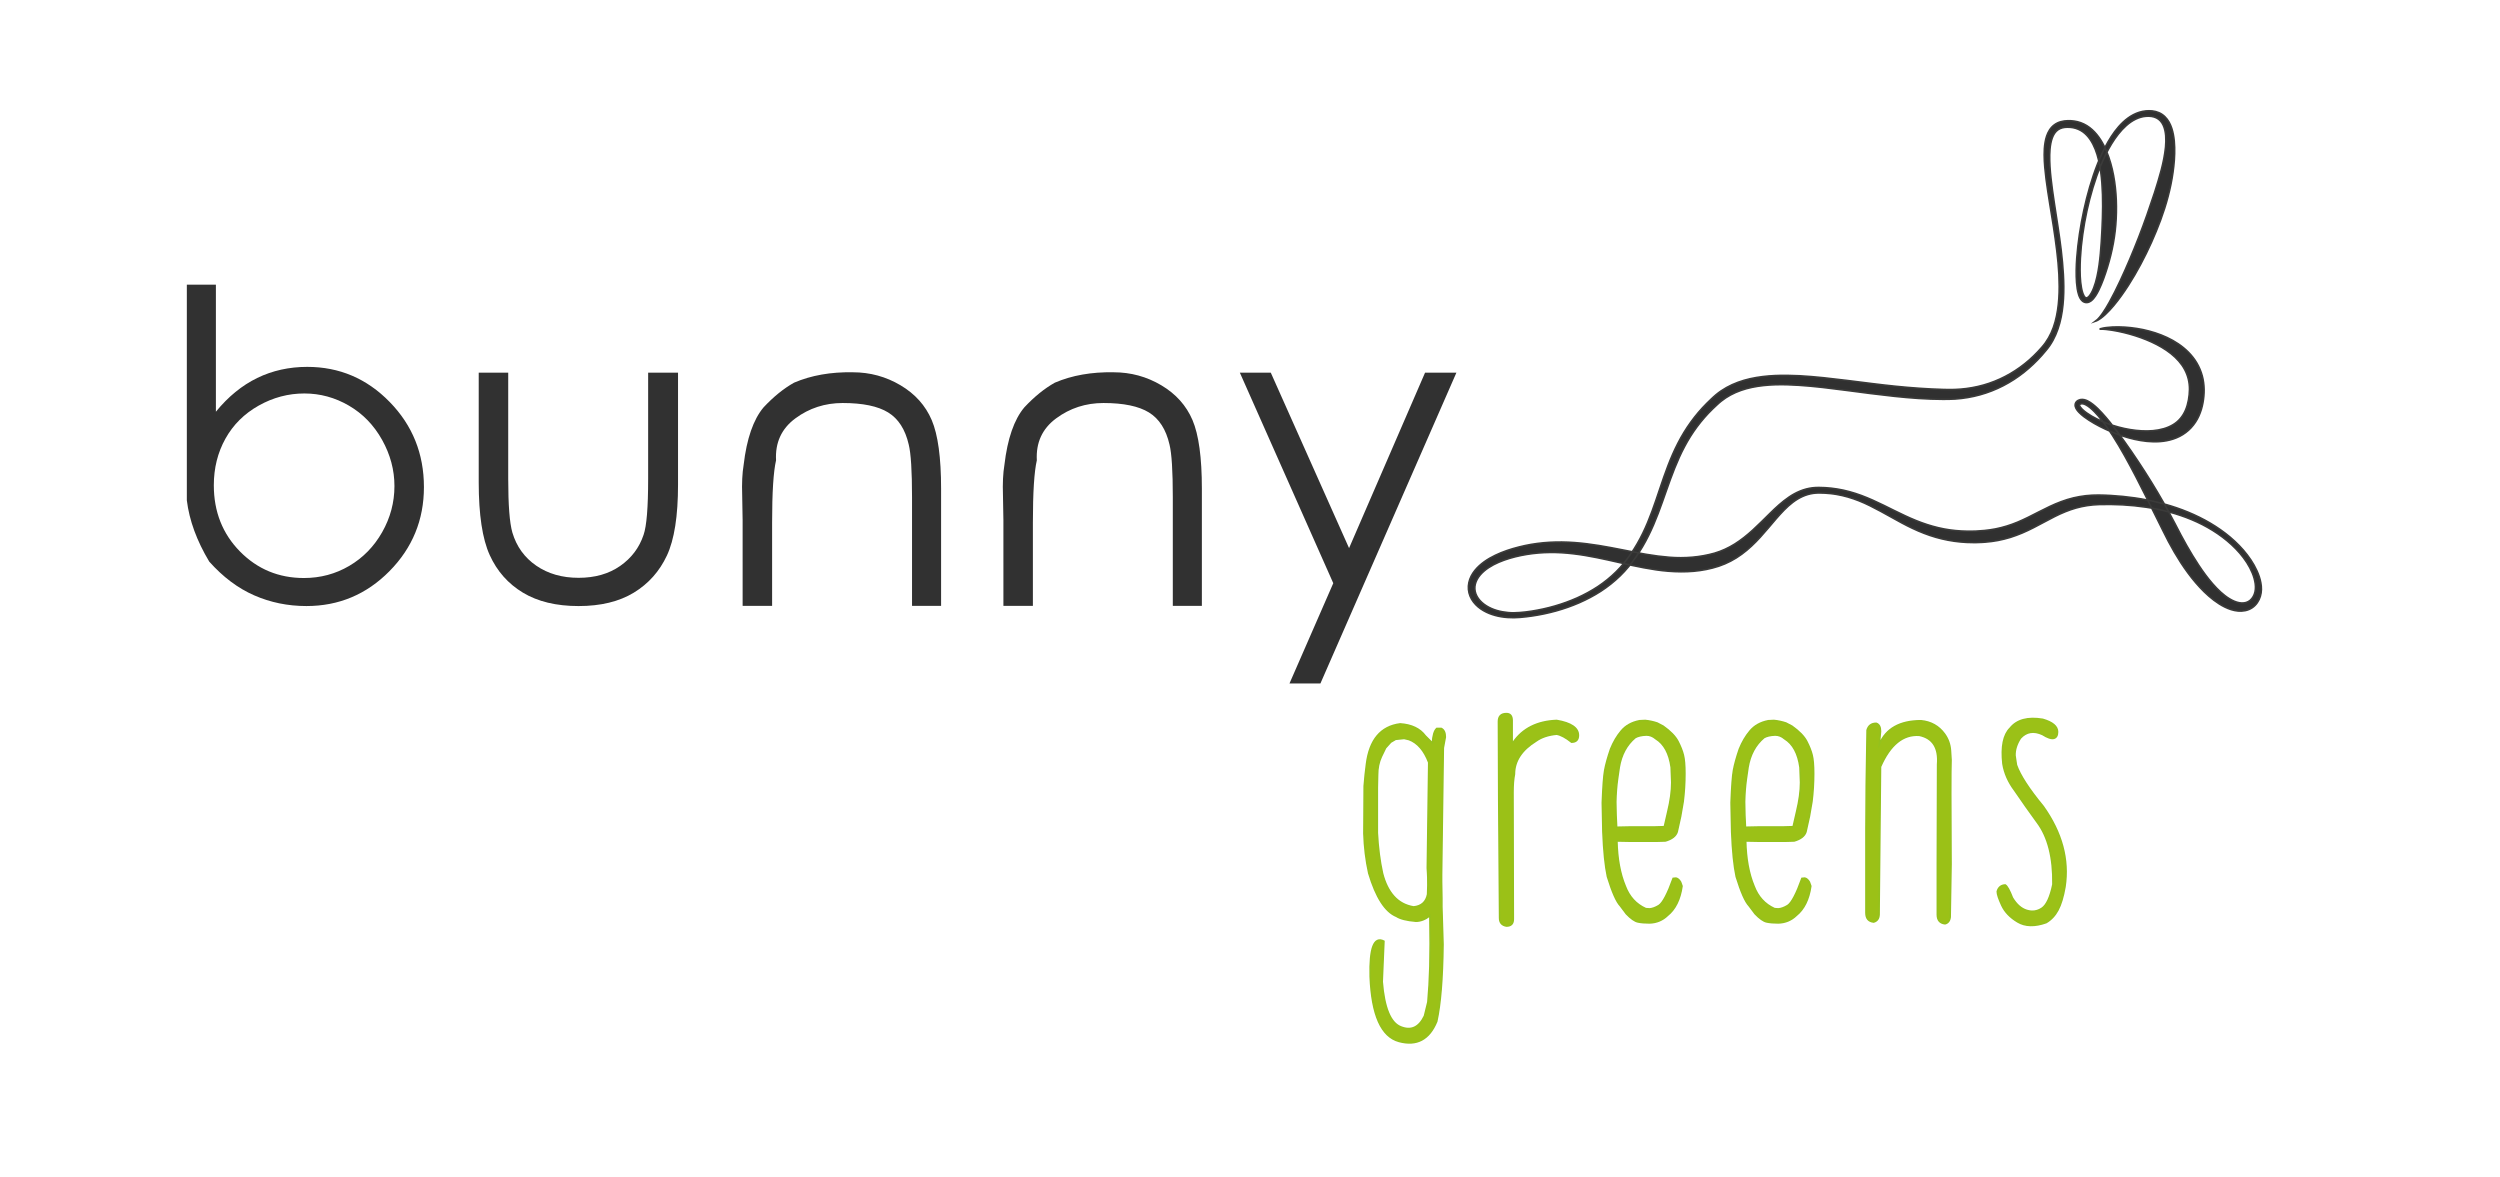
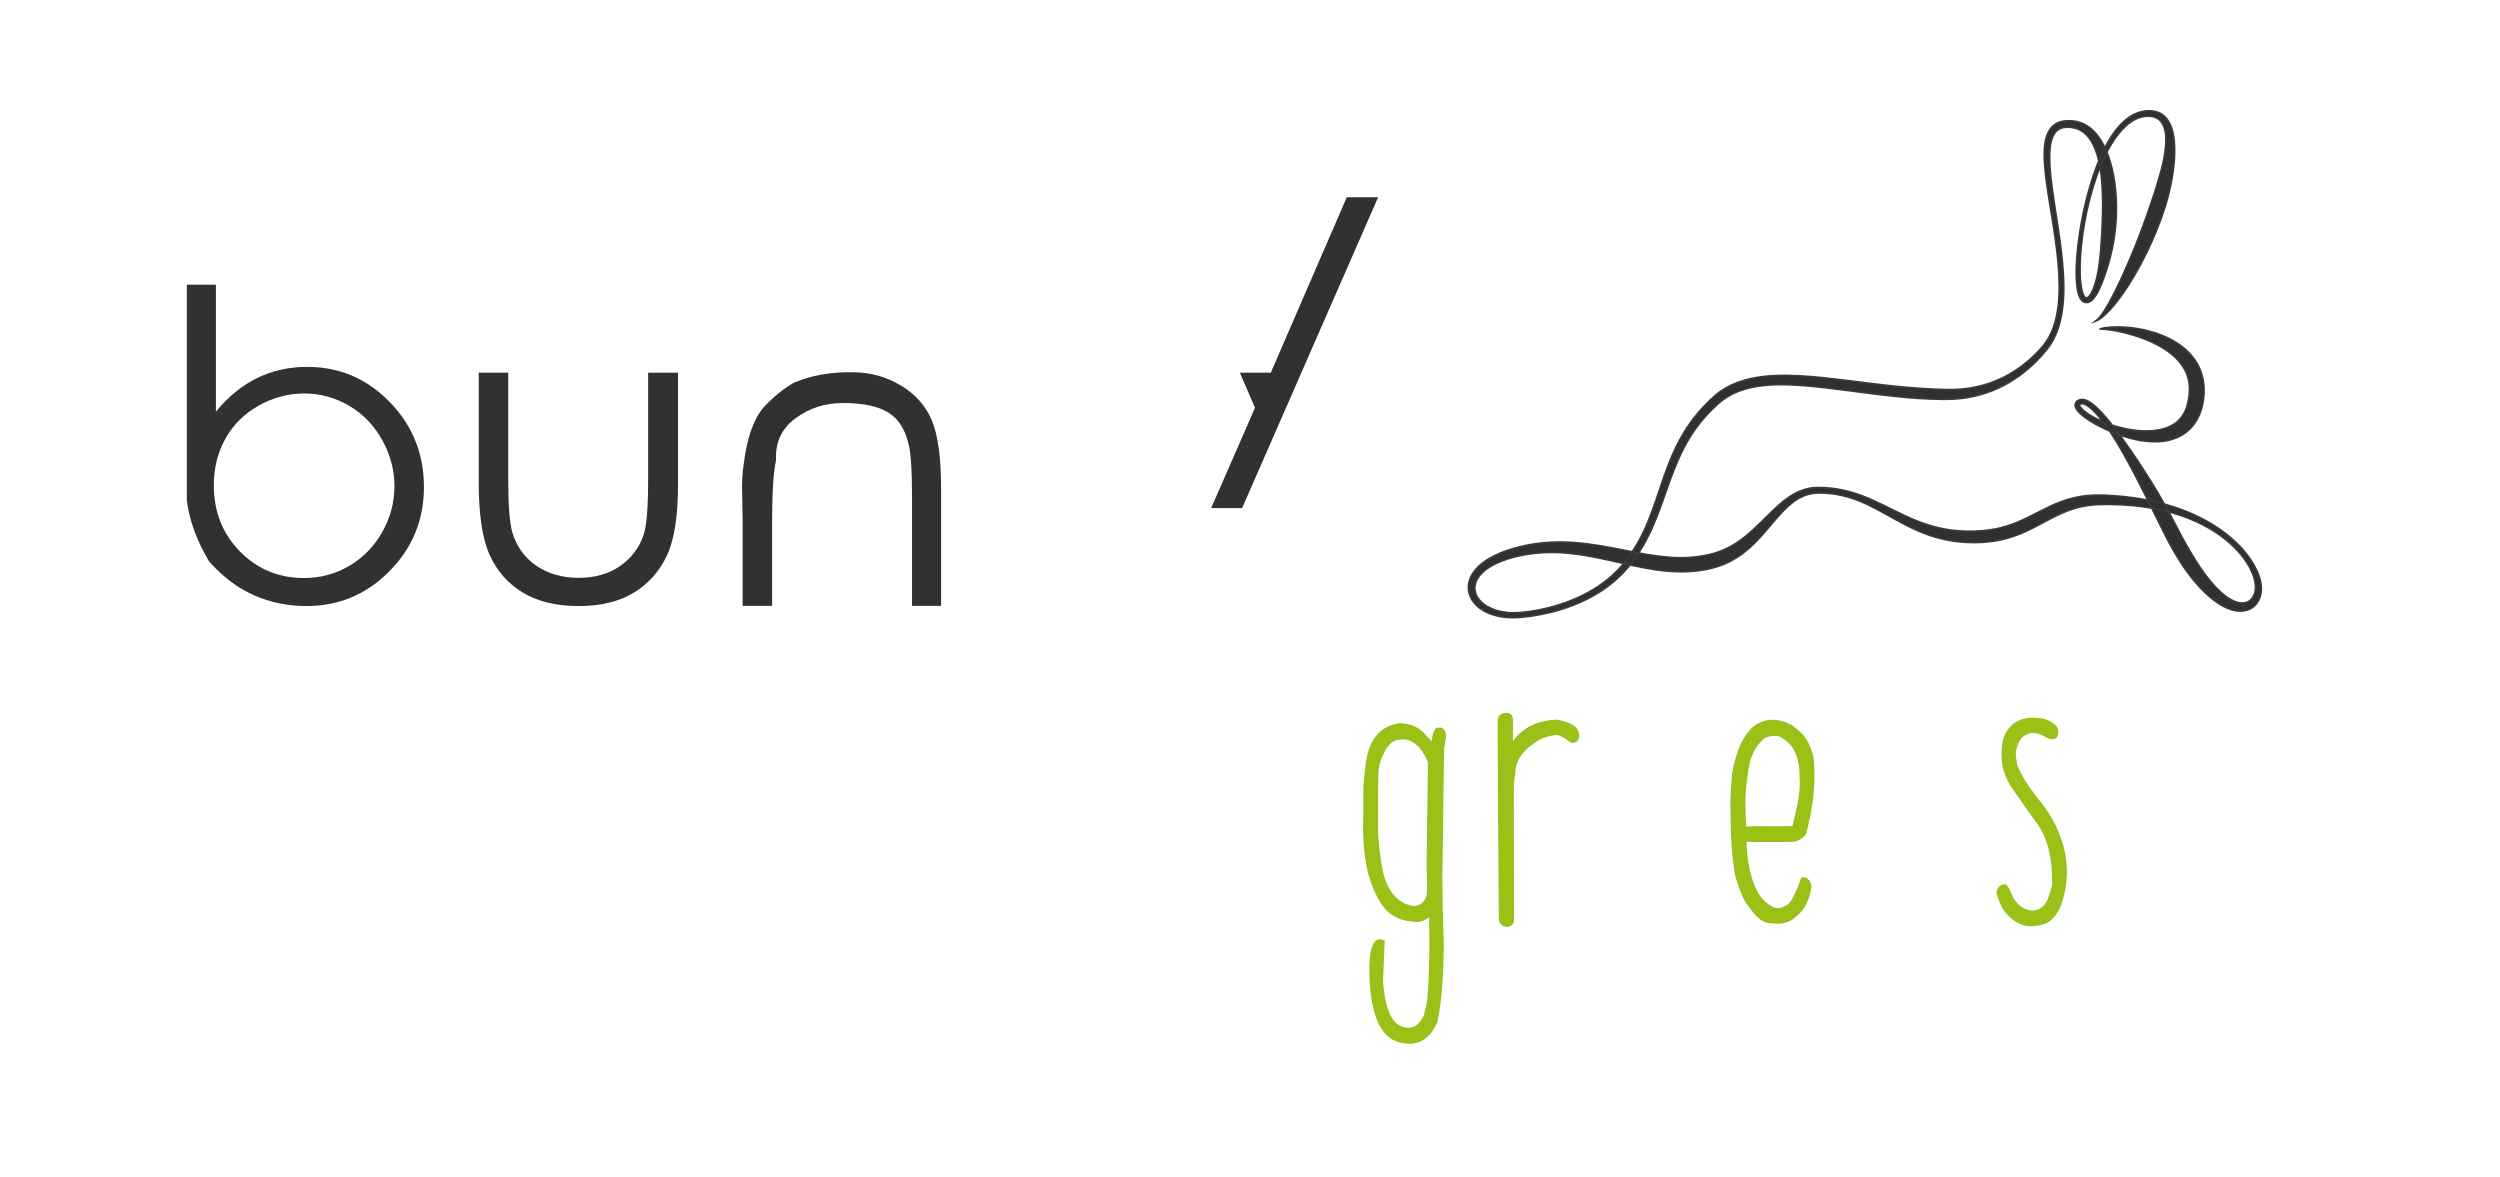
<svg xmlns="http://www.w3.org/2000/svg" version="1.0" id="Ebene_1" x="0px" y="0px" viewBox="0 0 1597.42 752.76" style="enable-background:new 0 0 1597.42 752.76;" xml:space="preserve" width="5630px" height="2650px">
  <style type="text/css">
	.st0{fill:#303030;stroke:#3B3B3A;stroke-miterlimit:10;}
	.st1{fill:#313131;}
	.st2{fill:#9BC117;stroke:#94C11C;stroke-miterlimit:10;}
</style>
  <g>
    <g>
      <path class="st0" d="M1342.6,210.59c2.57-0.06,5.1,0.29,7.62,0.67c2.51,0.4,5,0.91,7.46,1.5c4.92,1.18,9.72,2.71,14.33,4.57    c4.6,1.87,9.01,4.1,12.96,6.79c3.95,2.69,7.42,5.89,9.98,9.55c2.53,3.67,4.11,7.79,4.57,12.15c0.26,2.18,0.21,4.4-0.02,6.67    c-0.21,2.31-0.64,4.55-1.24,6.68c-1.2,4.26-3.33,7.93-6.47,10.62c-3.14,2.7-7.34,4.41-11.93,5.23c-4.59,0.85-9.52,0.82-14.42,0.28    c-4.91-0.54-9.83-1.62-14.62-3.15c-4.79-1.53-9.46-3.51-13.79-6.02c-2.13-1.28-4.24-2.68-5.93-4.34c-0.82-0.8-1.58-1.79-1.74-2.48    c-0.05-0.34-0.04-0.34,0.08-0.51c0.08-0.08,0.21-0.18,0.4-0.28c0.18-0.09,0.36-0.15,0.56-0.19c0.78-0.17,1.81,0.09,2.82,0.59    c1.01,0.5,2,1.18,2.94,1.96c1.88,1.56,3.62,3.38,5.25,5.29c3.26,3.84,6.2,8.02,8.96,12.3c5.52,8.58,10.38,17.6,15.11,26.68    c4.7,9.1,9.24,18.27,13.79,27.43c2.3,4.57,4.48,9.15,6.94,13.83c2.46,4.62,5.09,9.17,7.96,13.59c2.89,4.41,6.01,8.71,9.48,12.77    c3.48,4.05,7.28,7.9,11.65,11.21c2.19,1.65,4.52,3.17,7.07,4.41c2.54,1.23,5.32,2.21,8.35,2.5c2.99,0.28,6.34-0.24,9.03-2.05    c2.7-1.78,4.46-4.57,5.29-7.38c0.41-1.4,0.66-2.9,0.68-4.34c0.03-1.44-0.11-2.85-0.36-4.22c-0.49-2.73-1.38-5.31-2.49-7.75    c-2.22-4.89-5.27-9.27-8.7-13.25c-6.92-7.96-15.48-14.25-24.66-19.22c-9.21-4.95-19.09-8.6-29.22-11.12    c-10.13-2.56-20.53-4-30.95-4.61c-2.62-0.13-5.19-0.27-7.86-0.27c-2.68-0.05-5.37,0.15-8.06,0.41c-2.69,0.3-5.36,0.78-8,1.4    c-2.64,0.62-5.22,1.46-7.74,2.38c-5.06,1.85-9.79,4.26-14.39,6.59c-4.58,2.37-9.05,4.66-13.6,6.56    c-4.55,1.89-9.21,3.34-13.98,4.29c-2.39,0.43-4.8,0.85-7.24,1.05c-1.21,0.15-2.46,0.18-3.7,0.27l-1.86,0.12l-1.85,0.04    c-4.95,0.11-9.89-0.15-14.78-0.84c-4.89-0.69-9.71-1.87-14.46-3.4c-9.51-3.05-18.56-7.79-27.84-12.37    c-4.66-2.26-9.4-4.45-14.33-6.28c-4.92-1.81-10.02-3.23-15.23-4.08c-1.29-0.24-2.61-0.36-3.92-0.54    c-1.31-0.15-2.62-0.22-3.94-0.33l-3.95-0.12c-1.35-0.01-2.72,0.06-4.08,0.22c-5.46,0.64-10.65,2.91-15.07,5.96    c-4.46,3.04-8.35,6.66-12.05,10.3c-3.72,3.64-7.3,7.3-11.01,10.68c-3.71,3.38-7.56,6.47-11.64,9.02    c-4.08,2.55-8.39,4.53-12.9,5.85c-9.22,2.61-19.04,3.4-28.87,2.62c-4.93-0.39-9.88-1.04-14.86-1.89    c-4.98-0.84-9.97-1.86-15.03-2.83c-10.08-1.99-20.4-3.93-30.93-4.69c-10.51-0.78-21.24-0.28-31.6,1.94    c-5.17,1.13-10.27,2.54-15.23,4.55c-4.93,2.02-9.78,4.57-13.92,8.3c-2.04,1.88-3.91,4.07-5.23,6.66c-1.32,2.58-2.05,5.61-1.76,8.6    c0.27,2.99,1.51,5.82,3.27,8.08c1.76,2.28,3.98,4.07,6.37,5.45c2.39,1.39,4.94,2.38,7.55,3.08c2.6,0.71,5.26,1.13,7.92,1.3    c1.33,0.09,2.65,0.12,3.99,0.13c1.35-0.02,2.65-0.1,3.96-0.2c2.61-0.21,5.19-0.53,7.77-0.9c10.3-1.51,20.44-4.28,30.04-8.44    c4.79-2.1,9.44-4.54,13.85-7.39c4.4-2.87,8.55-6.14,12.33-9.82c3.8-3.67,7.14-7.79,10.13-12.08c3-4.3,5.65-8.85,7.98-13.53    c4.7-9.36,8.08-19.21,11.48-28.9c3.4-9.69,6.89-19.27,11.63-28.16c4.7-8.91,10.71-17.04,17.89-24.04c0.87-0.9,1.81-1.74,2.73-2.58    l1.39-1.27c0.46-0.41,0.92-0.78,1.39-1.17c1.88-1.51,3.89-2.84,6.02-3.99c4.25-2.3,8.91-3.87,13.73-4.89    c9.67-2.01,19.83-1.96,29.93-1.32c10.13,0.65,20.28,1.94,30.46,3.27c10.18,1.35,20.4,2.71,30.69,3.8    c10.29,1.09,20.66,1.88,31.07,1.91c2.58-0.01,5.25-0.02,7.92-0.19c2.66-0.17,5.31-0.51,7.95-0.95c5.26-0.89,10.43-2.31,15.38-4.26    c9.92-3.86,18.92-9.8,26.52-17.06c1.91-1.81,3.74-3.69,5.48-5.65c0.86-0.99,1.72-1.97,2.55-2.99c0.84-0.98,1.68-2.07,2.45-3.17    c3.07-4.43,5.11-9.44,6.48-14.53c1.37-5.1,2.05-10.33,2.37-15.53c0.31-5.21,0.23-10.41-0.06-15.59    c-0.57-10.35-1.95-20.6-3.5-30.79c-1.52-10.19-3.25-20.33-4.39-30.49c-0.57-5.07-0.95-10.16-0.86-15.17    c0.05-2.5,0.24-4.99,0.7-7.36c0.46-2.36,1.2-4.65,2.43-6.44c1.22-1.8,2.94-3,5.02-3.52c1.04-0.27,2.13-0.37,3.33-0.37    c1.17,0,2.32,0.09,3.45,0.3c2.24,0.43,4.35,1.31,6.19,2.61c1.84,1.3,3.41,3,4.73,4.92c2.63,3.86,4.29,8.48,5.4,13.22    c1.13,4.75,1.73,9.68,2.12,14.63c0.75,9.91,0.53,19.96,0.04,30c-0.25,5.02-0.55,10.06-1,15.09c-0.47,5.02-1.1,10.06-2.21,14.96    c-0.56,2.45-1.23,4.87-2.13,7.16c-0.44,1.15-0.95,2.26-1.54,3.28c-0.58,1.01-1.27,1.97-2.01,2.53c-0.36,0.29-0.7,0.42-0.96,0.46    c-0.26,0.02-0.47-0.03-0.77-0.25c-0.6-0.45-1.16-1.5-1.55-2.58c-0.79-2.21-1.17-4.72-1.44-7.21c-0.5-5.01-0.44-10.13-0.18-15.22    c0.27-5.1,0.78-10.19,1.5-15.26c1.42-10.13,3.57-20.18,6.52-29.97c1.48-4.89,3.15-9.73,5.12-14.43c1.97-4.7,4.18-9.3,6.83-13.61    c2.64-4.3,5.69-8.37,9.37-11.65c3.65-3.27,8.07-5.67,12.77-5.99c2.34-0.17,4.69,0.12,6.59,1.09c1.91,0.96,3.35,2.61,4.27,4.63    c0.94,2.02,1.4,4.35,1.6,6.72c0.18,2.38,0.11,4.82-0.11,7.27c-0.98,9.81-4,19.5-7.03,29.08c-3.13,9.57-6.46,19.14-10.14,28.59    c-3.69,9.45-7.62,18.83-11.94,28.03c-2.15,4.61-4.42,9.16-6.88,13.6c-1.24,2.22-2.53,4.4-3.96,6.5c-1.44,2.08-2.93,4.16-5.02,5.7    c1.24-0.41,2.38-1.12,3.46-1.89c1.09-0.76,2.08-1.63,3.06-2.52c1.93-1.8,3.71-3.75,5.39-5.76c3.38-4.03,6.38-8.32,9.22-12.7    c5.64-8.8,10.52-18.04,14.81-27.54c4.26-9.52,8.03-19.3,10.68-29.47c1.34-5.08,2.42-10.24,3.15-15.49    c0.74-5.24,1.18-10.56,1.04-15.95c-0.07-2.69-0.29-5.41-0.81-8.13c-0.52-2.71-1.31-5.44-2.74-8c-1.42-2.53-3.65-4.88-6.46-6.06    c-2.77-1.24-5.74-1.4-8.49-1.14c-2.79,0.28-5.5,1.16-7.94,2.43c-2.44,1.27-4.62,2.92-6.58,4.75c-3.91,3.68-6.97,8.04-9.58,12.55    c-5.2,9.08-8.79,18.88-11.72,28.79c-2.89,9.93-5.05,20.05-6.6,30.27c-0.75,5.11-1.36,10.25-1.73,15.42    c-0.35,5.17-0.51,10.36-0.13,15.61c0.22,2.62,0.53,5.25,1.4,7.92c0.23,0.67,0.49,1.33,0.86,2c0.37,0.66,0.82,1.34,1.54,1.94    c0.35,0.3,0.79,0.55,1.28,0.73c0.49,0.17,1.02,0.24,1.53,0.22c1.03-0.06,1.91-0.49,2.57-0.96c1.34-0.98,2.19-2.14,2.98-3.29    c0.77-1.17,1.41-2.36,2.02-3.56c1.19-2.41,2.19-4.87,3.11-7.34c1.83-4.96,3.36-10,4.62-15.11c1.27-5.11,2.22-10.29,2.83-15.52    c0.61-5.23,0.85-10.5,0.81-15.77c-0.04-5.28-0.42-10.57-1.18-15.84c-0.77-5.27-1.95-10.51-3.71-15.63    c-0.88-2.56-1.92-5.08-3.18-7.53c-1.25-2.45-2.72-4.82-4.52-7c-1.79-2.17-3.91-4.15-6.38-5.67c-2.47-1.51-5.26-2.52-8.09-2.91    c-1.41-0.21-2.84-0.27-4.24-0.22c-1.37,0.05-2.86,0.2-4.3,0.62c-1.44,0.39-2.87,1.06-4.11,1.98c-1.25,0.91-2.29,2.07-3.1,3.32    c-1.62,2.51-2.39,5.27-2.85,7.94c-0.46,2.69-0.59,5.35-0.58,7.99c0.02,5.28,0.57,10.45,1.21,15.59    c1.33,10.27,3.18,20.39,4.74,30.54c1.54,10.15,2.94,20.31,3.47,30.5c0.47,10.16,0.21,20.46-2.43,30.15    c-1.31,4.83-3.35,9.43-6.21,13.42c-1.41,1.97-3.15,3.86-4.86,5.7c-1.73,1.83-3.55,3.58-5.43,5.25    c-7.55,6.65-16.34,11.8-25.75,14.98c-4.71,1.6-9.57,2.69-14.47,3.33c-2.46,0.32-4.92,0.51-7.4,0.61c-2.46,0.1-4.94,0.05-7.5-0.02    c-5.08-0.17-10.16-0.37-15.24-0.75c-5.08-0.34-10.17-0.79-15.25-1.3c-10.17-1.03-20.34-2.4-30.56-3.66    c-10.22-1.25-20.5-2.48-30.91-3.05c-10.39-0.49-21.01-0.44-31.5,1.9c-5.22,1.18-10.39,2.99-15.15,5.66    c-2.38,1.33-4.65,2.88-6.75,4.63c-0.51,0.45-1.05,0.89-1.54,1.34l-1.44,1.35c-0.96,0.9-1.93,1.79-2.84,2.75    c-7.47,7.45-13.7,16.16-18.48,25.51c-4.82,9.35-8.26,19.22-11.53,28.97c-3.28,9.75-6.47,19.46-10.91,28.56    c-2.21,4.55-4.72,8.94-7.56,13.1c-2.85,4.17-5.98,8.11-9.55,11.62c-3.56,3.53-7.49,6.69-11.68,9.48    c-4.2,2.77-8.66,5.17-13.27,7.25c-9.24,4.11-19.09,6.9-29.12,8.47c-2.51,0.4-5.03,0.68-7.55,0.88c-2.53,0.19-4.97,0.27-7.46,0.02    c-4.92-0.44-9.81-1.74-13.86-4.28c-2.02-1.26-3.82-2.83-5.14-4.67c-1.34-1.83-2.15-3.95-2.27-6.1c-0.13-2.15,0.45-4.31,1.52-6.26    c1.08-1.96,2.65-3.71,4.43-5.25c3.61-3.07,8.09-5.26,12.73-6.93c4.65-1.67,9.54-2.84,14.47-3.66c9.86-1.63,19.9-1.62,29.85-0.42    c9.96,1.15,19.84,3.43,29.86,5.7c5.01,1.16,10.08,2.27,15.22,3.24c5.14,0.97,10.38,1.8,15.71,2.21c5.33,0.43,10.74,0.5,16.16,0.03    c2.71-0.24,5.41-0.63,8.08-1.15c2.69-0.55,5.28-1.21,7.95-2.08c5.31-1.77,10.31-4.41,14.72-7.67c4.44-3.23,8.31-7,11.87-10.89    c3.57-3.88,6.82-7.92,10.15-11.77c3.34-3.83,6.74-7.55,10.65-10.52c1.95-1.49,4.02-2.77,6.22-3.76c2.2-0.99,4.52-1.67,6.9-2.01    c1.19-0.16,2.39-0.24,3.61-0.25c1.25,0.03,2.51,0.04,3.76,0.1c1.25,0.11,2.5,0.17,3.75,0.31c1.24,0.18,2.49,0.27,3.72,0.52    c4.94,0.84,9.77,2.28,14.46,4.13c4.68,1.88,9.2,4.18,13.68,6.62c4.49,2.43,8.96,5.01,13.55,7.47c4.59,2.46,9.33,4.75,14.28,6.66    c9.88,3.87,20.62,5.93,31.29,5.93l2,0.01l2-0.07c1.33-0.06,2.66-0.08,4.01-0.22c2.69-0.19,5.37-0.58,8.03-1.06    c2.66-0.52,5.29-1.18,7.88-1.96c2.58-0.82,5.11-1.76,7.58-2.79c9.91-4.18,18.49-9.96,27.58-13.62c2.27-0.92,4.58-1.72,6.92-2.39    c2.35-0.65,4.72-1.17,7.14-1.54c2.42-0.33,4.86-0.61,7.32-0.67c2.47-0.09,5.05-0.1,7.57-0.08c10.12,0.11,20.26,1.05,30.18,3.08    c9.9,2.08,19.62,5.23,28.64,9.84c8.98,4.62,17.32,10.66,23.9,18.28c3.26,3.81,6.07,8.03,7.95,12.59c0.95,2.27,1.61,4.64,1.92,6.98    c0.29,2.37,0.15,4.64-0.63,6.69c-0.78,2.05-2.12,3.75-3.84,4.66c-1.71,0.94-3.76,1.11-5.84,0.72c-2.09-0.4-4.18-1.33-6.15-2.53    c-1.98-1.2-3.86-2.67-5.64-4.29c-3.55-3.25-6.74-7.02-9.7-10.98c-2.96-3.97-5.69-8.16-8.3-12.44c-2.61-4.28-5.07-8.67-7.45-13.12    c-1.2-2.24-2.33-4.44-3.52-6.77l-3.64-6.85c-4.94-9.09-10.22-17.99-15.81-26.71c-5.59-8.72-11.42-17.29-17.63-25.61    c-3.12-4.15-6.32-8.25-9.87-12.11c-1.79-1.92-3.63-3.81-5.77-5.48c-1.07-0.83-2.2-1.63-3.5-2.26c-1.29-0.61-2.86-1.14-4.63-0.79    c-0.88,0.21-1.65,0.54-2.41,1.28c-0.37,0.38-0.69,0.91-0.82,1.48c-0.13,0.57-0.1,1.12,0,1.59c0.22,0.94,0.64,1.62,1.06,2.24    c0.43,0.61,0.91,1.15,1.39,1.65c1.95,1.98,4.11,3.53,6.33,4.97c4.43,2.88,9.14,5.22,13.99,7.29c4.86,2.03,9.88,3.75,15.11,4.94    c5.23,1.17,10.67,1.85,16.3,1.45c2.81-0.22,5.66-0.7,8.47-1.63c2.8-0.92,5.56-2.27,8.01-4.13c2.48-1.82,4.61-4.16,6.29-6.71    c1.7-2.55,2.88-5.35,3.75-8.15c0.85-2.81,1.33-5.66,1.59-8.46c0.25-2.84,0.24-5.8-0.17-8.72c-0.75-5.86-3.21-11.57-6.82-16.15    c-3.6-4.6-8.17-8.12-12.96-10.81c-4.82-2.68-9.9-4.6-15.06-5.96c-5.16-1.38-10.41-2.18-15.65-2.52c-2.63-0.16-5.26-0.2-7.88-0.07    c-1.31,0.07-2.62,0.17-3.92,0.35c-1.3,0.18-2.6,0.4-3.86,0.78c-0.08,0.02-0.13,0.11-0.1,0.2    C1342.47,210.54,1342.54,210.59,1342.6,210.59z" />
    </g>
  </g>
  <g>
    <path class="st1" d="M132.94,359.27c-7.97-13.28-12.75-26.34-14.34-39.18c0-92.17,0-138.17,0-137.99h18.59v81.28   c7.88-9.65,16.69-16.84,26.43-21.58c9.74-4.74,20.41-7.11,32.01-7.11c20.54,0,38.12,7.48,52.73,22.45   c14.61,14.96,21.91,33.12,21.91,54.45c0,20.98-7.35,38.91-22.05,53.79c-14.7,14.88-32.41,22.31-53.12,22.31   c-11.87,0-23-2.28-33.4-6.84C151.29,376.3,141.7,369.1,132.94,359.27z M193.5,369.76c10.54,0,20.21-2.59,29.02-7.77   c8.81-5.18,15.83-12.37,21.05-21.58c5.22-9.21,7.84-19.04,7.84-29.48c0-10.27-2.64-20.12-7.9-29.55   c-5.27-9.43-12.35-16.73-21.25-21.91c-8.9-5.18-18.39-7.77-28.49-7.77c-10.27,0-20.01,2.59-29.22,7.77   c-9.21,5.18-16.29,12.22-21.25,21.12c-4.96,8.9-7.44,18.84-7.44,29.82c0,16.91,5.58,31.03,16.73,42.37   C163.75,364.1,177.39,369.76,193.5,369.76z" />
    <path class="st1" d="M305.33,238.41h18.86v68c0,16.65,0.88,28.07,2.66,34.27c2.66,8.94,7.75,16,15.27,21.18   c7.52,5.18,16.56,7.77,27.09,7.77c10.45,0,19.3-2.52,26.56-7.57c7.26-5.05,12.26-11.69,15.01-19.92   c1.95-5.58,2.92-17.49,2.92-35.73v-68h19.12V310c0,20.1-2.37,35.22-7.11,45.36c-4.74,10.14-11.8,18.06-21.18,23.77   c-9.39,5.71-21.16,8.57-35.33,8.57c-14.26,0-26.12-2.86-35.59-8.57c-9.48-5.71-16.56-13.72-21.25-24.04   c-4.69-10.31-7.04-25.83-7.04-46.55V238.41z" />
    <path class="st1" d="M474.13,332.31l-0.27-15.54c-0.27-7.61,0.04-14.08,0.93-19.39c1.95-16.73,6.2-29,12.75-36.79   c6.38-6.82,12.88-12.09,19.52-15.8c10.98-4.69,23.51-6.91,37.59-6.64c10.98,0,21.14,2.77,30.48,8.3c9.34,5.53,16,12.97,19.99,22.31   c3.98,9.34,5.98,23.97,5.98,43.89v74.91h-18.59V318.1c0-16.82-0.71-28.07-2.12-33.73c-2.21-9.65-6.6-16.49-13.15-20.52   c-6.55-4.03-16.25-6.04-29.09-6.04c-11.33,0-21.43,3.28-30.28,9.83c-8.85,6.55-12.97,15.5-12.35,26.83   c-1.68,7.26-2.52,20.5-2.52,39.71v53.39h-18.86V332.31z" />
-     <path class="st1" d="M640.95,332.31l-0.27-15.54c-0.27-7.61,0.04-14.08,0.93-19.39c1.95-16.73,6.2-29,12.75-36.79   c6.38-6.82,12.88-12.09,19.52-15.8c10.98-4.69,23.51-6.91,37.59-6.64c10.98,0,21.14,2.77,30.48,8.3c9.34,5.53,16,12.97,19.99,22.31   c3.98,9.34,5.98,23.97,5.98,43.89v74.91h-18.59V318.1c0-16.82-0.71-28.07-2.12-33.73c-2.21-9.65-6.6-16.49-13.15-20.52   c-6.55-4.03-16.25-6.04-29.09-6.04c-11.33,0-21.43,3.28-30.28,9.83c-8.85,6.55-12.97,15.5-12.35,26.83   c-1.68,7.26-2.52,20.5-2.52,39.71v53.39h-18.86V332.31z" />
-     <path class="st1" d="M792.22,238.41h19.79l50.07,112.23l48.61-112.23h20.05l-86.99,198.82h-19.79l28.02-64.15L792.22,238.41z" />
+     <path class="st1" d="M792.22,238.41h19.79l48.61-112.23h20.05l-86.99,198.82h-19.79l28.02-64.15L792.22,238.41z" />
  </g>
  <g>
    <path class="st2" d="M884.38,602.09l-1.1,25.94c1.34,16.68,5.3,26.3,11.87,28.86c6.58,2.68,11.63,0.37,15.16-6.94l2.19-8.95   c0.61-6.82,1.03-14.37,1.28-22.65l0.18-14.61l-0.18-17.9c-2.92,2.31-5.91,3.47-8.95,3.47c-5.85-0.49-9.99-1.52-12.42-3.11   c-7.19-2.92-13.09-12.12-17.72-27.58c-1.83-8.28-2.86-16.74-3.11-25.39l0.18-30.32c0.37-4.87,0.85-9.56,1.46-14.07   c1.95-15.59,9.13-24.17,21.56-25.76c7.31,0.49,12.66,3.05,16.08,7.67l4.57,4.57c0.24-4.75,1.16-7.85,2.74-9.32h2.92   c1.7,0.85,2.56,2.68,2.56,5.48l-1.28,6.94l-1.1,81.11v4.57c0,3.53,0.06,7.06,0.18,10.6v5.48l0.73,23.93   c-0.25,21.92-1.58,38.36-4.02,49.32c-4.75,11.57-12.79,15.83-24.11,12.79c-11.33-3.05-17.48-16.87-18.45-41.47   C875.12,606.35,878.04,598.8,884.38,602.09z M883.46,558.61c1.58,6.21,4.02,11.14,7.31,14.8s7.49,5.91,12.6,6.76   c4.99-0.49,7.98-3.17,8.95-8.04l0.18-5.85c0-3.9-0.06-6.58-0.18-8.04l-0.18-2.92l0.91-67.59c-2.92-7.67-7.12-12.54-12.6-14.61   l-3.11-0.73c-1.71,0.12-3.53,0.31-5.48,0.55l-3.11,1.83l-3.29,3.65l-2.74,5.66c-1.58,3.41-2.38,7.25-2.38,11.51l-0.18,8.22v29.04   C880.66,542.23,881.76,550.82,883.46,558.61z" />
    <path class="st2" d="M962.75,456.5c2.43,0,3.65,1.46,3.65,4.38v13.88h0.73c6.09-8.77,15.34-13.4,27.77-13.88   c9.25,1.58,13.88,4.75,13.88,9.5c0,2.92-1.46,4.38-4.38,4.38c-3.65-2.92-6.82-4.63-9.5-5.11c-5.36,0.49-9.75,1.95-13.15,4.38   c-9.26,5.73-13.88,12.79-13.88,21.19c-0.61,3.17-0.91,6.94-0.91,11.33c0.12,30.93,0.18,57.12,0.18,78.55v2.92   c0,2.92-1.46,4.38-4.38,4.38c-2.92-0.49-4.38-2.19-4.38-5.12c-0.49-58.94-0.73-100.83-0.73-125.68   C957.63,458.21,959.33,456.5,962.75,456.5z" />
-     <path class="st2" d="M1047.87,461.07l3.65-0.18c2.56,0.25,5.11,0.79,7.67,1.64l3.84,2.01c4.63,3.29,7.76,6.52,9.41,9.68   c1.64,3.17,2.8,6.09,3.47,8.77c0.67,2.68,1,6.64,1,11.87c0,6.09-0.37,12.06-1.1,17.9l-1.64,9.5l-2.19,9.86   c-0.85,2.68-3.35,4.63-7.49,5.85l-6.21,0.18h-15.53l-9.32-0.18c0.24,11.33,2.01,20.95,5.3,28.86c2.56,6.82,6.94,11.63,13.15,14.43   l2.37,0.18c1.83-0.12,3.84-0.85,6.03-2.19c2.56-1.7,5.6-7.49,9.13-17.35l1.83-0.18c1.1,0.25,2.07,1.1,2.92,2.56l0.91,2.56   c-1.22,8.53-4.32,14.8-9.32,18.81c-3.17,3.05-7,4.63-11.51,4.75c-2.92,0-5.39-0.21-7.4-0.64c-2.01-0.43-4.48-2.16-7.4-5.21   l-3.84-5.11c-2.44-2.56-5.18-8.77-8.22-18.63c-1.46-6.7-2.44-16.26-2.92-28.68l-0.37-18.63c0.37-10.23,0.88-17.17,1.55-20.82   c0.67-3.65,1.92-8.16,3.75-13.52c1.83-4.5,4.08-8.34,6.76-11.51C1038.98,464.23,1042.88,462.04,1047.87,461.07z M1032.89,521.35   l0.37,7.85l8.77-0.18h15.53l6.21-0.18l2.19-9.5c1.7-7.06,2.56-13.33,2.56-18.81l-0.37-9.68c-1.22-8.89-4.51-14.98-9.86-18.27   c-1.83-1.58-3.84-2.38-6.03-2.38c-3.05,0.12-5.42,0.67-7.12,1.64c-5.48,4.63-8.89,10.96-10.23,19l-1.1,7.67   c-0.61,4.38-0.98,9.2-1.1,14.43L1032.89,521.35z" />
    <path class="st2" d="M1130.25,461.07l3.65-0.18c2.56,0.25,5.11,0.79,7.67,1.64l3.84,2.01c4.63,3.29,7.76,6.52,9.41,9.68   c1.64,3.17,2.8,6.09,3.47,8.77c0.67,2.68,1,6.64,1,11.87c0,6.09-0.37,12.06-1.1,17.9l-1.64,9.5l-2.19,9.86   c-0.85,2.68-3.35,4.63-7.49,5.85l-6.21,0.18h-15.53l-9.32-0.18c0.24,11.33,2.01,20.95,5.3,28.86c2.56,6.82,6.94,11.63,13.15,14.43   l2.37,0.18c1.83-0.12,3.84-0.85,6.03-2.19c2.56-1.7,5.6-7.49,9.13-17.35l1.83-0.18c1.1,0.25,2.07,1.1,2.92,2.56l0.91,2.56   c-1.22,8.53-4.32,14.8-9.32,18.81c-3.17,3.05-7,4.63-11.51,4.75c-2.92,0-5.39-0.21-7.4-0.64c-2.01-0.43-4.48-2.16-7.4-5.21   l-3.84-5.11c-2.44-2.56-5.18-8.77-8.22-18.63c-1.46-6.7-2.44-16.26-2.92-28.68l-0.37-18.63c0.37-10.23,0.88-17.17,1.55-20.82   c0.67-3.65,1.92-8.16,3.75-13.52c1.83-4.5,4.08-8.34,6.76-11.51C1121.36,464.23,1125.26,462.04,1130.25,461.07z M1115.28,521.35   l0.37,7.85l8.77-0.18h15.53l6.21-0.18l2.19-9.5c1.7-7.06,2.56-13.33,2.56-18.81l-0.37-9.68c-1.22-8.89-4.51-14.98-9.86-18.27   c-1.83-1.58-3.84-2.38-6.03-2.38c-3.05,0.12-5.42,0.67-7.12,1.64c-5.48,4.63-8.89,10.96-10.23,19l-1.1,7.67   c-0.61,4.38-0.98,9.2-1.1,14.43L1115.28,521.35z" />
-     <path class="st2" d="M1227.98,461.07c6.33,0.61,11.33,3.41,14.98,8.4c2.31,3.17,3.59,6.76,3.84,10.78l0.37,5.85   c-0.25,6.7-0.25,28.98,0,66.86l-0.55,33.61c-0.25,2.44-1.34,3.9-3.29,4.38c-3.29-0.37-4.93-2.31-4.93-5.85v-32.15   c0-6.94,0.06-28.25,0.18-63.94c0.85-10.6-3.04-16.81-11.69-18.63c-10.35-0.73-18.63,5.97-24.84,20.09l-0.91,94.62   c-0.12,2.56-1.28,4.14-3.47,4.75c-3.29-0.37-4.93-2.31-4.93-5.85v-54.07c0-15.83,0.24-36.78,0.73-62.84   c0.85-2.92,2.8-4.38,5.84-4.38c1.83,0.61,2.74,2.31,2.74,5.11l-0.73,8.22C1205.58,466.06,1214.47,461.07,1227.98,461.07z" />
    <path class="st2" d="M1305.8,460.15c6.33,1.83,9.5,4.51,9.5,8.04c0,2.31-0.79,3.69-2.37,4.11c-1.58,0.43-4.02-0.39-7.31-2.47   c-5.6-2.56-10.29-1.76-14.07,2.38c-2.44,3.78-3.59,7.49-3.47,11.14l0.91,6.03c2.31,6.58,8.04,15.41,17.17,26.49   c11.93,16.81,16.56,33.98,13.88,51.51c-1.1,6.33-2.59,11.27-4.48,14.8c-1.89,3.53-4.42,6.21-7.58,8.04   c-7.31,2.56-13.37,2.41-18.18-0.46c-4.81-2.86-8.19-6.39-10.14-10.59c-1.95-4.2-2.92-7.15-2.92-8.86c0.73-2.68,2.43-4.08,5.11-4.2   c1.22,0.73,2.74,3.47,4.57,8.22c2.56,4.26,5.6,6.94,9.13,8.04c3.53,1.1,6.79,0.64,9.77-1.37c2.98-2.01,5.33-7.09,7.03-15.25   c0.24-17.17-3.11-30.38-10.05-39.64c-4.63-6.33-9.44-13.15-14.43-20.46c-4.02-5.36-6.52-11.02-7.49-16.99   c-1.22-10.96,0.3-18.57,4.57-22.83C1289.24,460.46,1296.18,458.57,1305.8,460.15z" />
  </g>
  <g id="Ebene_2">
</g>
  <g>
</g>
  <g>
</g>
  <g>
</g>
  <g>
</g>
  <g>
</g>
  <g>
</g>
</svg>